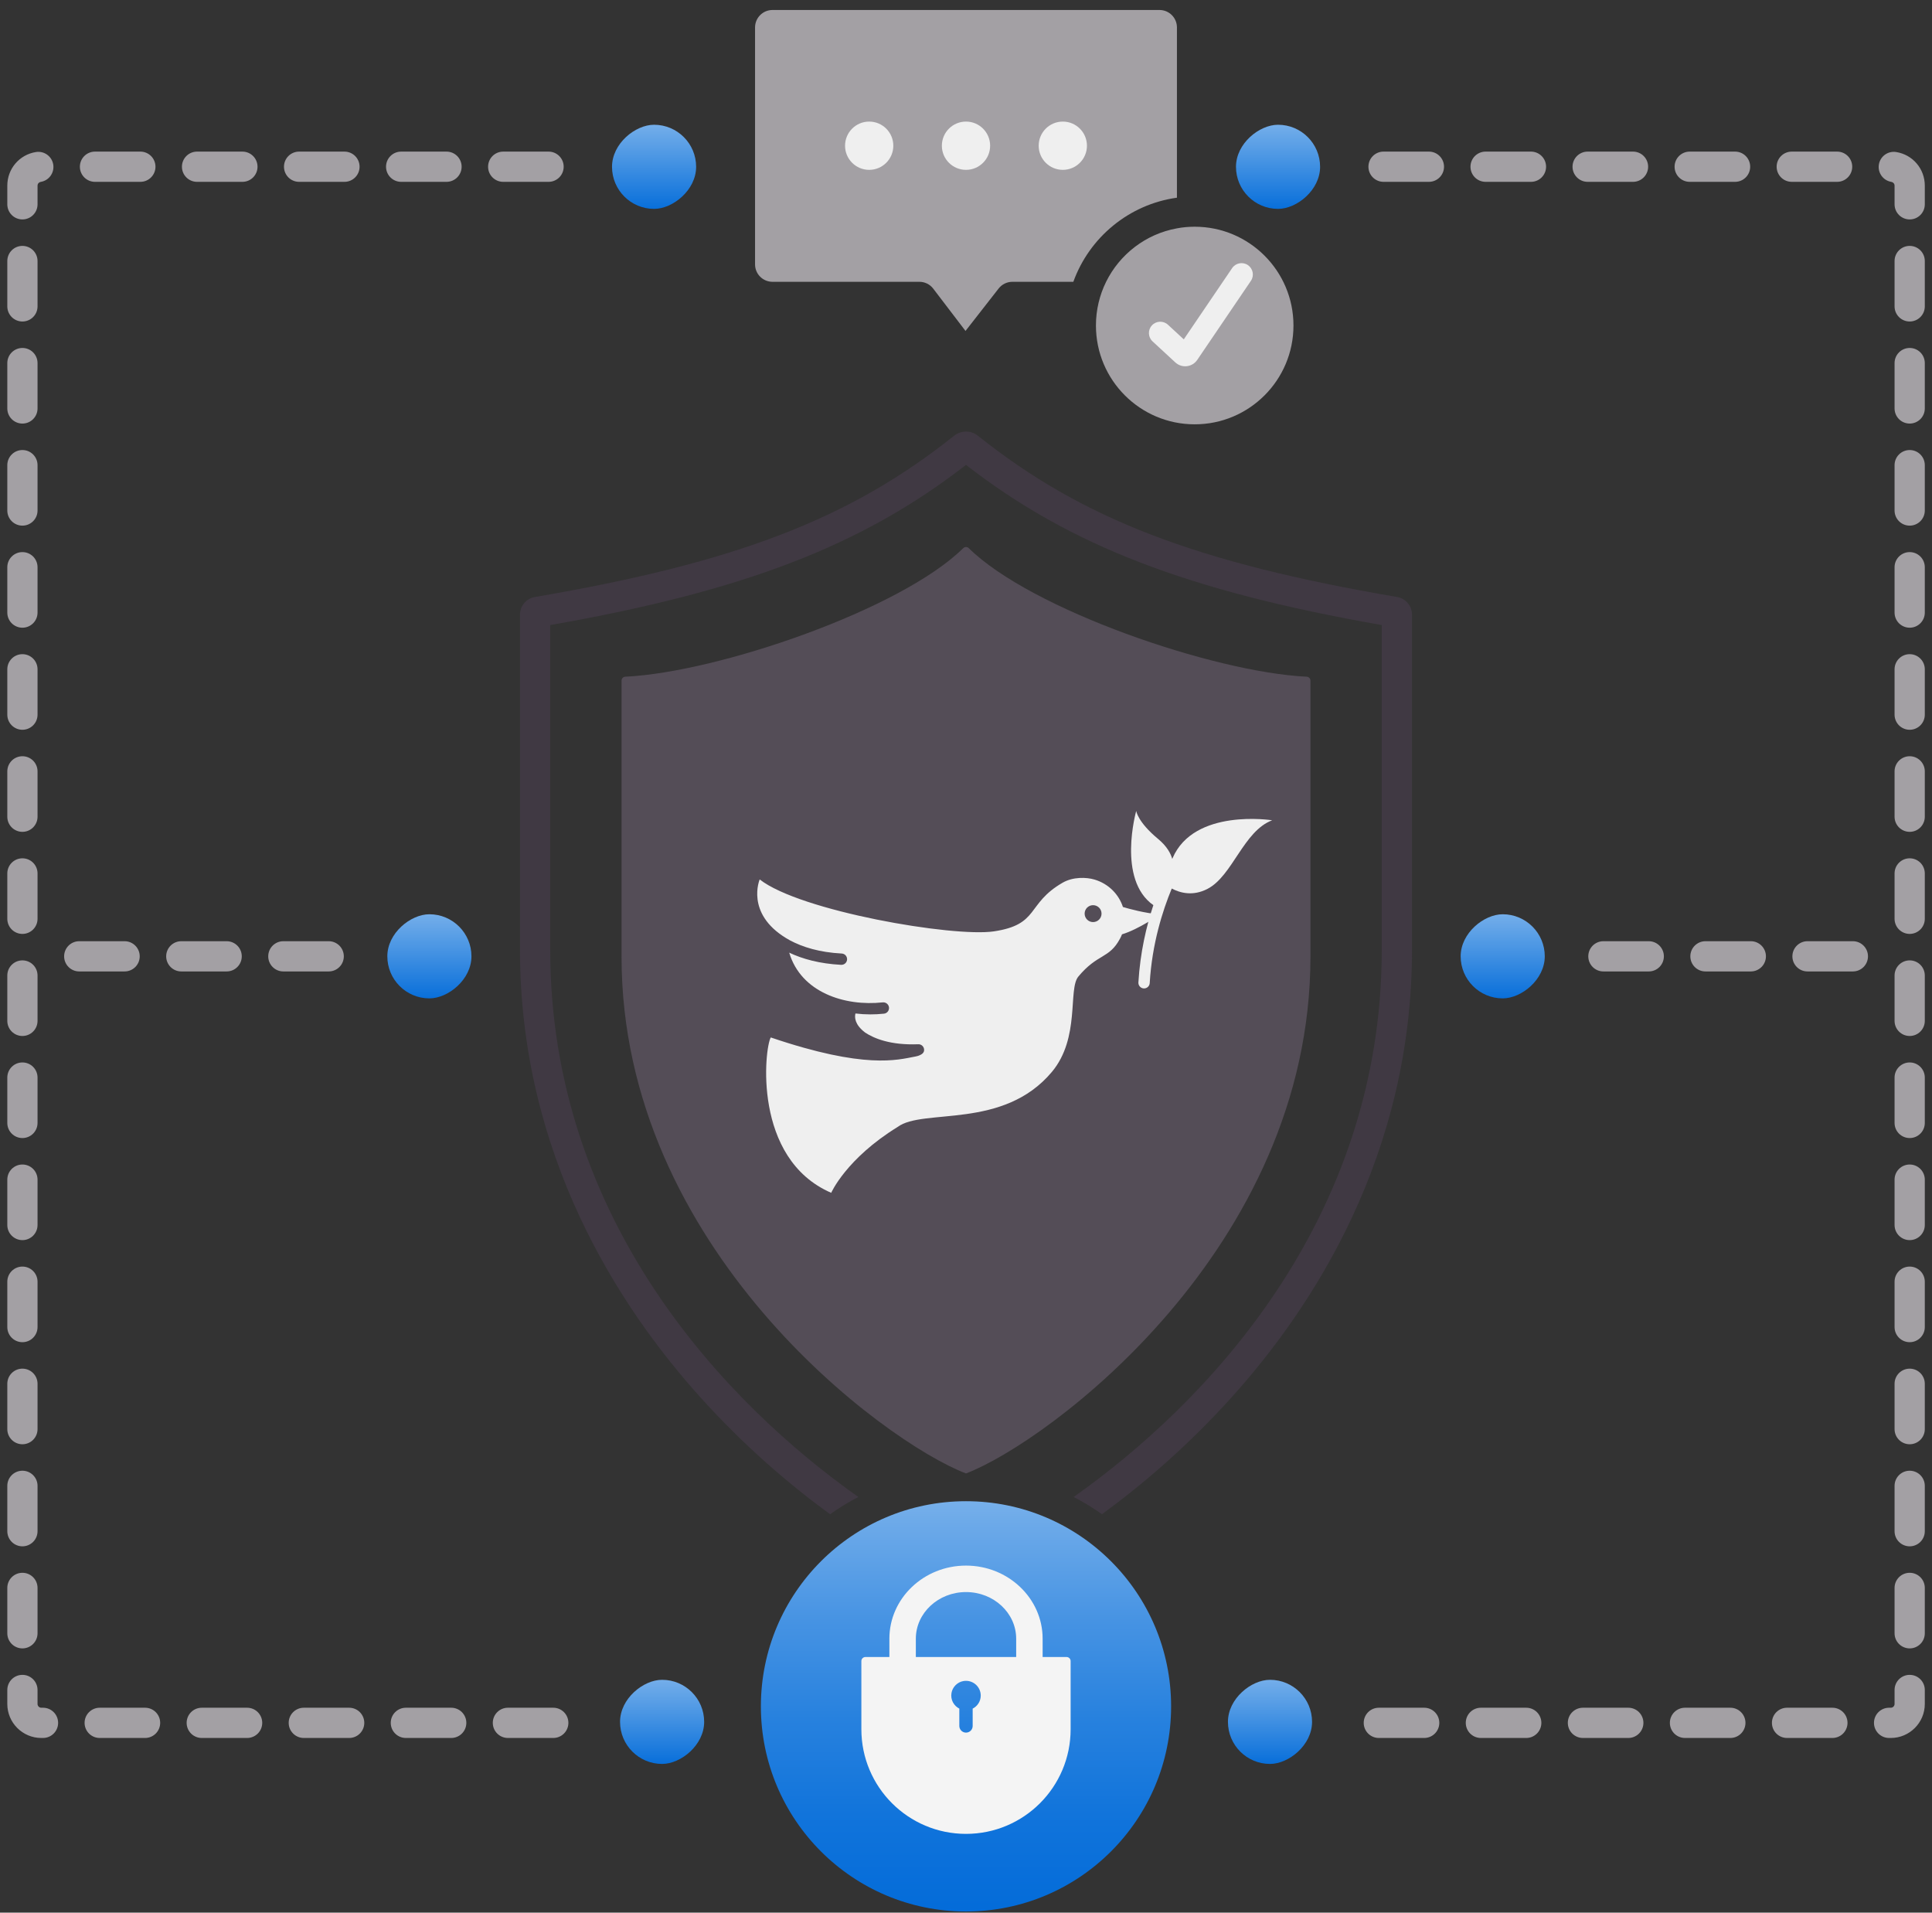
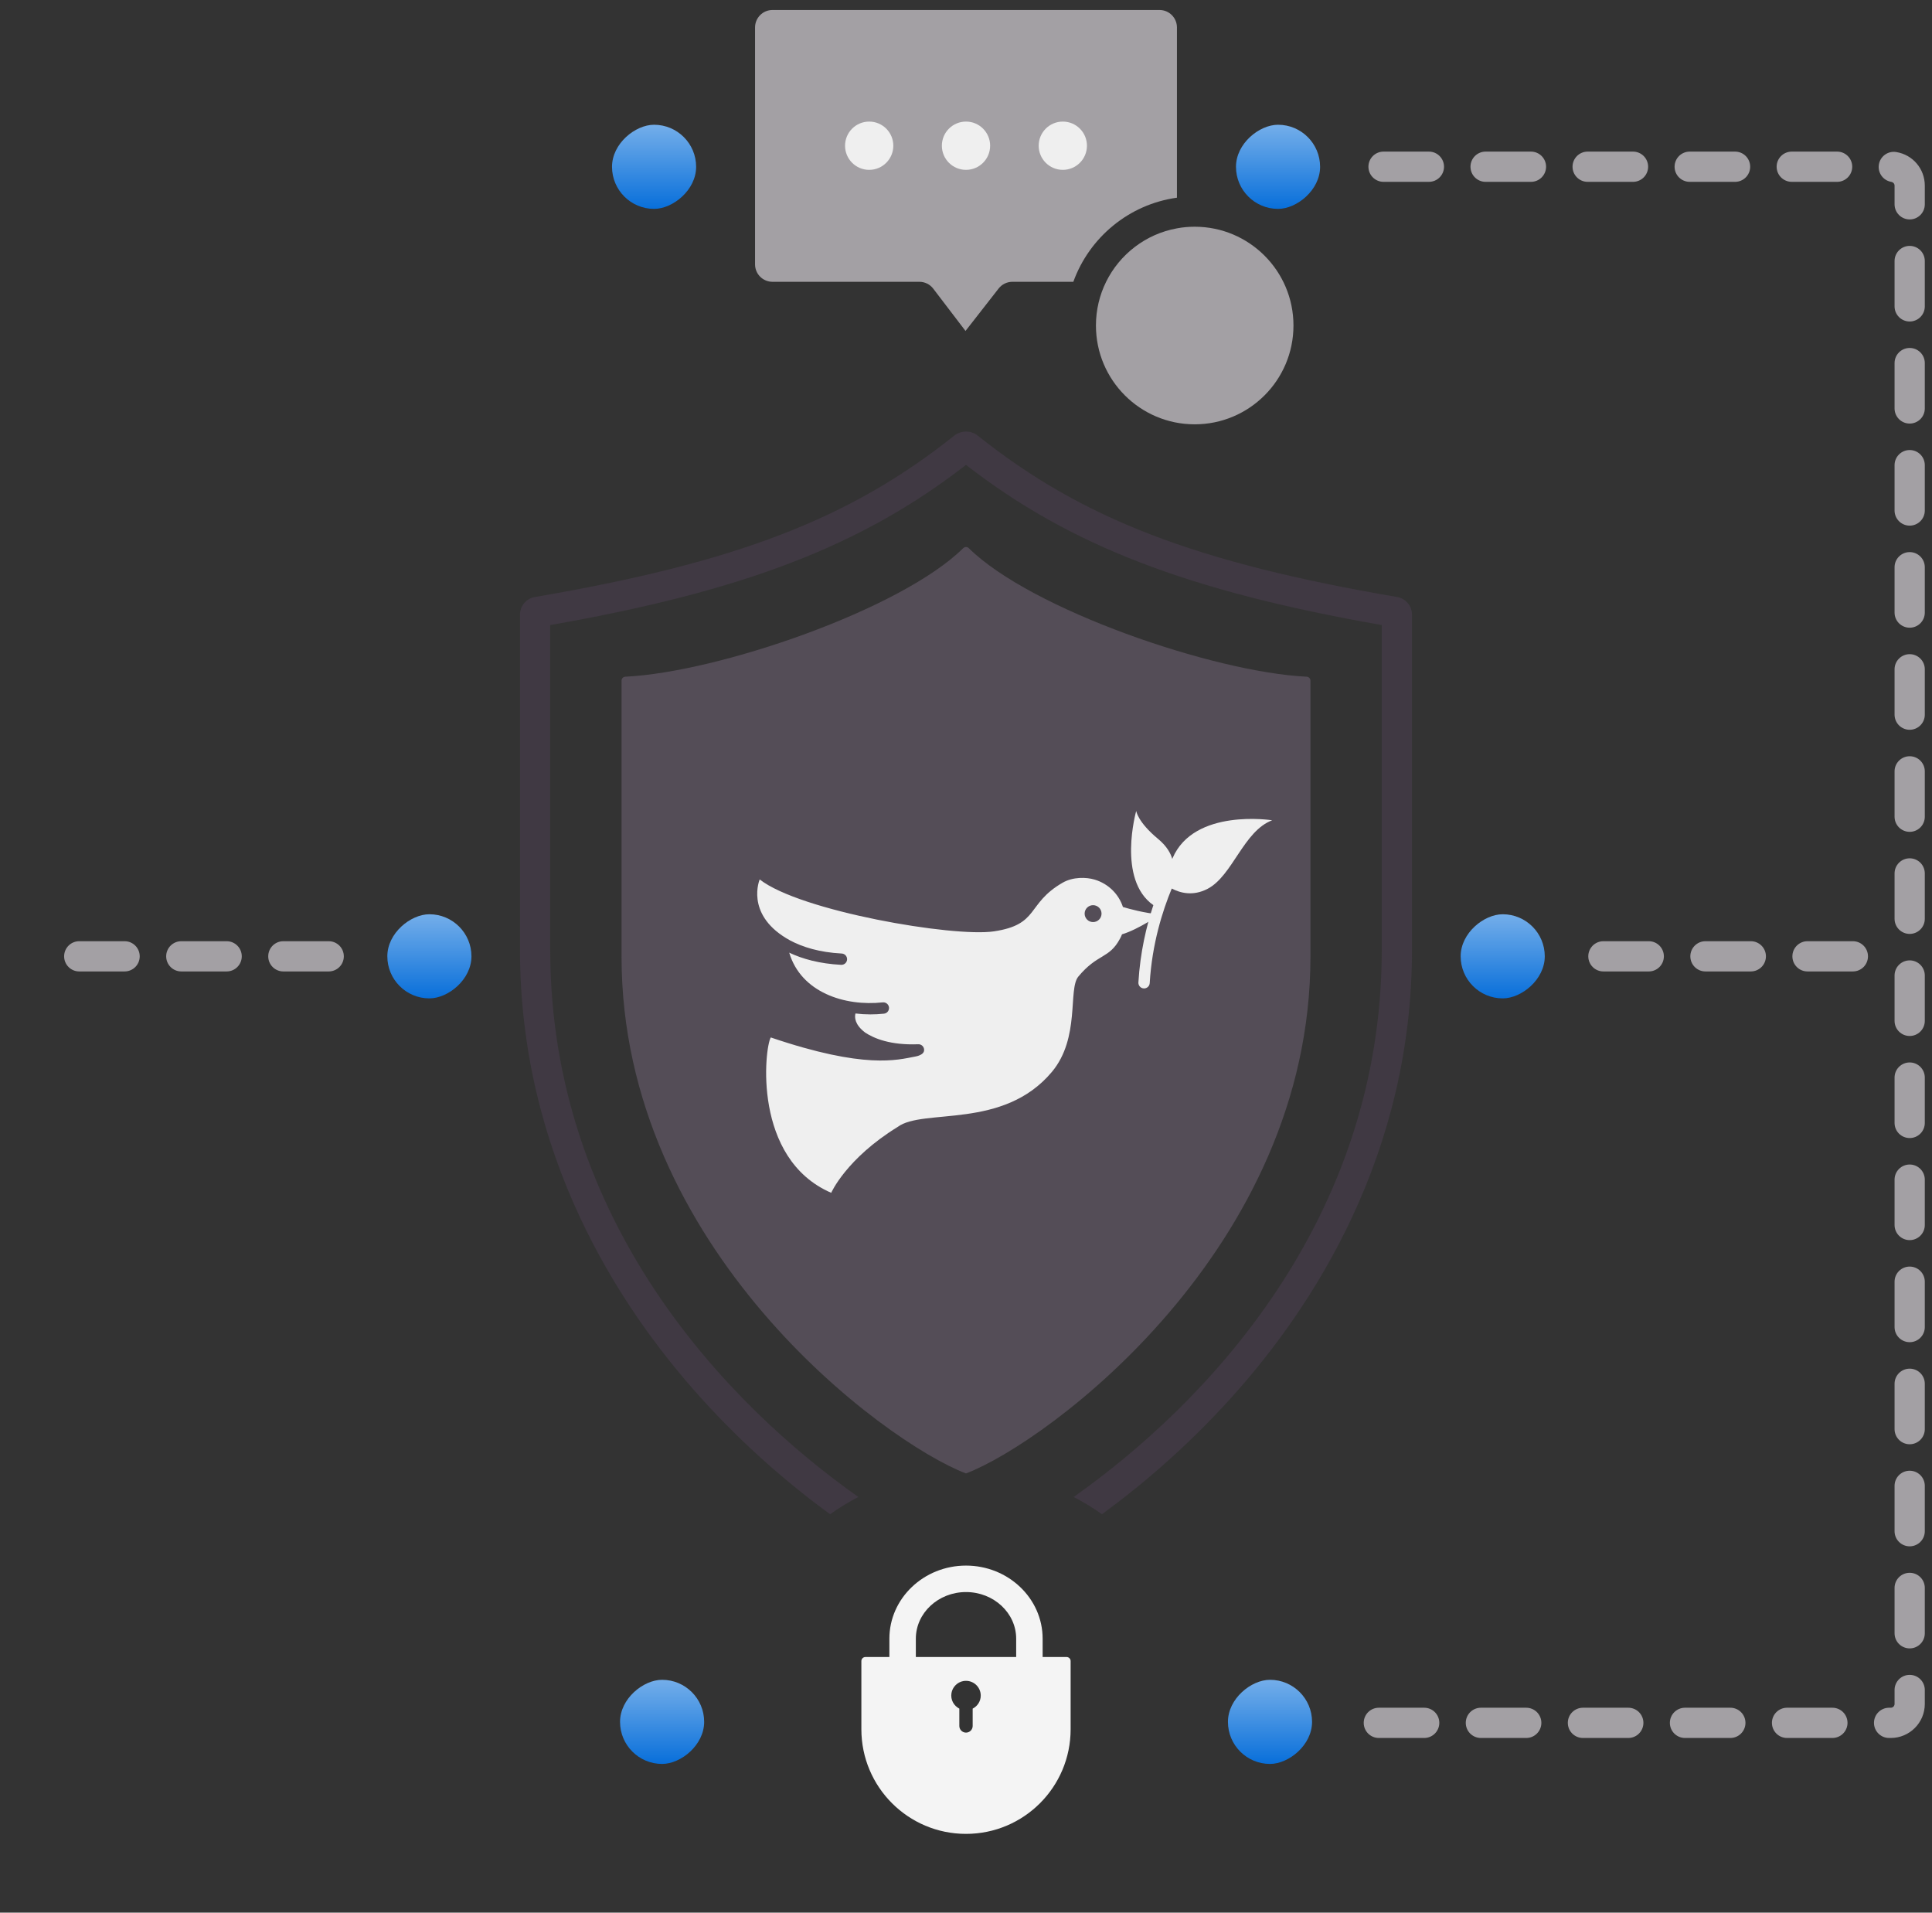
<svg xmlns="http://www.w3.org/2000/svg" xmlns:xlink="http://www.w3.org/1999/xlink" viewBox="0 0 511.151 505.947">
  <rect x="0" y="0" width="511.151" height="505.947" fill="#333333" stroke="none" />
  <defs>
    <linearGradient id="d" x1="255.575" y1="375.171" x2="255.575" y2="526.282" gradientUnits="userSpaceOnUse">
      <stop offset=".034" stop-color="#95c1ef" />
      <stop offset=".18" stop-color="#6daae9" />
      <stop offset=".355" stop-color="#4693e3" />
      <stop offset=".527" stop-color="#2781de" />
      <stop offset=".694" stop-color="#1174db" />
      <stop offset=".855" stop-color="#046cd9" />
      <stop offset="1" stop-color="#006ad9" />
    </linearGradient>
    <linearGradient id="f" x1="691.349" y1="173.551" x2="726.889" y2="173.551" gradientTransform="translate(-595.891 426.525) scale(1 -1)" gradientUnits="userSpaceOnUse">
      <stop offset="0" stop-color="#95c1ef" />
      <stop offset=".423" stop-color="#4e98e4" />
      <stop offset=".874" stop-color="#006ad9" />
    </linearGradient>
    <linearGradient id="g" x1="482.504" y1="232.995" x2="518.044" y2="232.995" gradientTransform="translate(-327.603 277.123) scale(1 -1)" xlink:href="#f" />
    <linearGradient id="h" x1="893.857" y1="235.12" x2="929.397" y2="235.12" gradientTransform="translate(-736.83 690.601) scale(1 -1)" xlink:href="#f" />
    <linearGradient id="i" x1="691.349" y1="-151.304" x2="726.889" y2="-151.304" gradientTransform="translate(-311.921 404.277)" xlink:href="#f" />
    <linearGradient id="j" x1="482.504" y1="-91.861" x2="518.044" y2="-91.861" gradientTransform="translate(-162.52 135.989)" xlink:href="#f" />
    <linearGradient id="k" x1="893.857" y1="-89.735" x2="929.397" y2="-89.735" gradientTransform="translate(-575.998 545.216)" xlink:href="#f" />
  </defs>
  <g id="a">
    <path d="M255.575,389.768c-21.731-8.3-91.131-59.559-91.131-136.688l-0-73.031c-0-.561,.434-1.016,.995-1.043,24.605-1.172,72.977-17.783,89.396-33.999,.415-.41,1.065-.41,1.48,0,16.419,16.216,64.791,32.827,89.396,33.999,.561,.027,.995,.482,.995,1.043l-0,73.031c0,77.129-69.399,128.388-91.131,136.688Z" style="fill:#544d57;" />
    <path d="M369.644,157.924c-53.23-9.09-83.3-20.65-110.93-42.66-1.85-1.47-4.43-1.47-6.28,0-27.63,22.01-57.69,33.57-110.92,42.66-2.28,.39-3.94,2.36-3.94,4.67v88.64c0,54.15,26.02,94.34,47.84,118.52,11.43,12.67,23.35,22.89,34.2,30.8,2.37-1.68,4.87-3.21,7.48-4.56-34.26-24.18-81.52-72.61-81.52-144.76v-85.89c51.23-8.98,82.5-21.02,110-42.37,27.51,21.35,58.78,33.39,110,42.37v85.89c0,72.15-47.26,120.58-81.52,144.76,2.62,1.35,5.12,2.87,7.49,4.56,10.84-7.91,22.76-18.13,34.19-30.8,21.83-24.18,47.84-64.37,47.84-118.52v-88.64c0-2.31-1.65-4.28-3.93-4.67Z" style="fill:#403943;" />
    <path d="M297.094,239.924c-1.08-3.32-3.76-6.13-7.5-7.25-2.17-.65-5.71-.76-8.46,.83-9.65,5.57-6.05,11.07-18.2,12.87-10.76,1.59-51.27-5.36-61.94-13.74,0,0-3.82,8.94,6.98,15.52,.17,.1,.89,.52,1.09,.63,3.3,1.75,7.73,3.14,13.63,3.45,.83,.04,1.46,.74,1.42,1.57-.04,.8-.7,1.42-1.5,1.42h-.08c-5.73-.3-10.23-1.56-13.73-3.22,3.12,10.52,14.68,14.25,24.75,13.15,.81-.08,1.56,.51,1.65,1.33,.09,.83-.5,1.57-1.33,1.66-1.19,.13-2.4,.19-3.61,.19-1.32,0-2.63-.08-3.94-.24-.26,1.08-.15,2.96,2.51,5,.02,.02,.03,.03,.05,.04,2.32,1.54,6.67,3.39,14.06,3.1,.82-.04,1.52,.62,1.55,1.44,.04,.8-.58,1.24-1.36,1.55-.24,.09-.57,.19-1.02,.27-4.65,.87-13.23,3.42-38.19-5.06-1.64,2.74-4.89,32.06,15.99,41.1,0,0,3.93-9.02,17.57-17.42,6.72-5.04,27.92,.83,40.81-14.56,7.57-9.04,4.21-21.87,7.01-25.23,5.11-6.15,8.14-4.63,11.02-10.03,.2-.38,.38-.76,.53-1.14,4.41-1.32,10.02-5.25,10.02-5.25-4.1-.37-8.13-1.48-9.78-1.98Zm-7.901,3.992c-1.229,0-2.231-1.001-2.231-2.243,0-1.229,1.001-2.231,2.231-2.231,1.242,0,2.243,1.001,2.243,2.231,0,1.242-1.001,2.243-2.243,2.243Z" style="fill:#efefef;" />
    <path d="M310.228,227.008l-.085,.199c-.399-1.419-1.387-3.336-3.759-5.301-5.425-4.493-5.774-7.403-5.774-7.403,0,0-5.138,18.149,4.534,24.933-1.84,5.551-3.487,12.506-3.957,20.441-.049,.827,.581,1.537,1.408,1.586,.03,.002,.061,.003,.09,.003,.788,0,1.449-.614,1.496-1.411,.615-10.382,3.392-19.132,5.831-25.014,2.168,1.147,5.573,2.107,9.459,.088,6.653-3.456,9.504-15.292,17.107-18.143,0,0-20.649-3.283-26.351,10.022Z" style="fill:#efefef;" />
  </g>
  <g id="b">
    <path d="M311.384,7.263V52.294c-12.69,1.76-23.18,10.52-27.41,22.25h-16.13c-1.43,0-2.77,.66-3.64,1.78l-8.76,11.22-8.53-11.18c-.87-1.15-2.23-1.82-3.67-1.82h-38.87c-2.54,0-4.61-2.06-4.61-4.61V7.263c0-2.55,2.07-4.62,4.61-4.62h102.4c2.55,0,4.61,2.07,4.61,4.62Z" style="fill:#a3a0a4;" />
    <g>
      <circle cx="229.961" cy="38.547" r="6.385" style="fill:#efefef;" />
      <circle cx="255.575" cy="38.547" r="6.385" style="fill:#efefef;" />
      <circle cx="281.19" cy="38.547" r="6.385" style="fill:#efefef;" />
    </g>
    <path d="M342.214,86.104c0,14.44-11.7,26.14-26.13,26.14-14.43,0-26.13-11.7-26.13-26.14,0-4.15,.97-8.07,2.69-11.56,3.6-7.28,10.49-12.65,18.74-14.14,1.52-.29,3.09-.43,4.7-.43,14.43,0,26.13,11.7,26.13,26.13Z" style="fill:#a3a0a4;" />
-     <path d="M330.156,70.124c-1.369-.931-3.236-.573-4.167,.797l-12.795,18.848-4.187-3.868c-1.217-1.125-3.116-1.049-4.239,.168-1.125,1.217-1.05,3.115,.167,4.239l6.015,5.556c.717,.664,1.651,1.026,2.617,1.026,.146,0,.294-.009,.441-.025,1.117-.128,2.12-.736,2.751-1.666l14.194-20.909c.931-1.371,.573-3.236-.798-4.167Z" style="fill:#efefef;" />
  </g>
  <g id="c">
-     <path d="M201.308,451.375c0,29.979,24.289,54.267,54.267,54.267,29.969,0,54.267-24.288,54.267-54.267,0-29.969-24.299-54.267-54.267-54.267-29.979,0-54.267,24.299-54.267,54.267Z" style="fill:url(#d);" />
+     <path d="M201.308,451.375Z" style="fill:url(#d);" />
    <g>
      <path d="M282.187,438.323h-53.217c-.597,0-1.077,.48-1.077,1.071v18.033c0,15.288,12.394,27.682,27.682,27.682s27.682-12.394,27.682-27.682v-18.033c0-.591-.48-1.071-1.071-1.071Zm-24.847,13.653v4.581c0,.487-.195,.928-.513,1.246s-.759,.519-1.252,.519c-.973,0-1.765-.792-1.765-1.765v-4.581c-1.441-.74-2.375-2.33-2.077-4.121,.266-1.583,1.551-2.888,3.128-3.167,2.466-.435,4.614,1.447,4.614,3.835,0,1.512-.87,2.81-2.135,3.452Z" style="fill:#f4f4f4;" />
      <path d="M255.576,414.141c-11.179,0-20.272,8.672-20.272,19.331v12.577h7v-12.577c0-6.8,5.954-12.331,13.272-12.331,7.319,0,13.273,5.531,13.273,12.331v12.073h7v-12.073c0-10.659-9.095-19.331-20.273-19.331Z" style="fill:#f4f4f4;" />
    </g>
  </g>
  <g id="e">
    <rect x="102.477" y="241.846" width="22.254" height="22.254" rx="11.127" ry="11.127" transform="translate(366.578 139.369) rotate(90)" style="fill:url(#f);" />
    <rect x="161.921" y="33.001" width="22.254" height="22.254" rx="11.127" ry="11.127" transform="translate(217.177 -128.92) rotate(90)" style="fill:url(#g);" />
    <rect x="164.047" y="444.354" width="22.254" height="22.254" rx="11.127" ry="11.127" transform="translate(630.655 280.307) rotate(90)" style="fill:url(#h);" />
    <rect x="386.447" y="241.846" width="22.254" height="22.254" rx="11.127" ry="11.127" transform="translate(650.548 -144.601) rotate(90)" style="fill:url(#i);" />
    <rect x="327.004" y="33.001" width="22.254" height="22.254" rx="11.127" ry="11.127" transform="translate(382.26 -294.003) rotate(90)" style="fill:url(#j);" />
    <rect x="324.878" y="444.354" width="22.254" height="22.254" rx="11.127" ry="11.127" transform="translate(791.487 119.476) rotate(90)" style="fill:url(#k);" />
-     <path d="M146.379,459.74h-12c-2.209,0-4-1.791-4-4s1.791-4,4-4h12c2.209,0,4,1.791,4,4s-1.791,4-4,4Zm-27,0h-12c-2.209,0-4-1.791-4-4s1.791-4,4-4h12c2.209,0,4,1.791,4,4s-1.791,4-4,4Zm-27,0h-12c-2.209,0-4-1.791-4-4s1.791-4,4-4h12c2.209,0,4,1.791,4,4s-1.791,4-4,4Zm-27,0h-12c-2.209,0-4-1.791-4-4s1.791-4,4-4h12c2.209,0,4,1.791,4,4s-1.791,4-4,4Zm-27,0h-12c-2.209,0-4-1.791-4-4s1.791-4,4-4h12c2.209,0,4,1.791,4,4s-1.791,4-4,4Zm-27,0h-.447c-4.962,0-9-4.037-9-9v-3.696c0-2.209,1.791-4,4-4s4,1.791,4,4v3.696c0,.552,.449,1,1,1h.447c2.209,0,4,1.791,4,4s-1.791,4-4,4Zm-5.447-23.696c-2.209,0-4-1.791-4-4v-12c0-2.209,1.791-4,4-4s4,1.791,4,4v12c0,2.209-1.791,4-4,4Zm0-27c-2.209,0-4-1.791-4-4v-12c0-2.209,1.791-4,4-4s4,1.791,4,4v12c0,2.209-1.791,4-4,4Zm0-27c-2.209,0-4-1.791-4-4v-12c0-2.209,1.791-4,4-4s4,1.791,4,4v12c0,2.209-1.791,4-4,4Zm0-27c-2.209,0-4-1.791-4-4v-12c0-2.209,1.791-4,4-4s4,1.791,4,4v12c0,2.209-1.791,4-4,4Zm0-27c-2.209,0-4-1.791-4-4v-12c0-2.209,1.791-4,4-4s4,1.791,4,4v12c0,2.209-1.791,4-4,4Zm0-27c-2.209,0-4-1.791-4-4v-12c0-2.209,1.791-4,4-4s4,1.791,4,4v12c0,2.209-1.791,4-4,4Zm0-27c-2.209,0-4-1.791-4-4v-12c0-2.209,1.791-4,4-4s4,1.791,4,4v12c0,2.209-1.791,4-4,4Zm0-27c-2.209,0-4-1.791-4-4v-12c0-2.209,1.791-4,4-4s4,1.791,4,4v12c0,2.209-1.791,4-4,4Zm0-27c-2.209,0-4-1.791-4-4v-12c0-2.209,1.791-4,4-4s4,1.791,4,4v12c0,2.209-1.791,4-4,4Zm0-27c-2.209,0-4-1.791-4-4v-12c0-2.209,1.791-4,4-4s4,1.791,4,4v12c0,2.209-1.791,4-4,4Zm0-27c-2.209,0-4-1.791-4-4v-12c0-2.209,1.791-4,4-4s4,1.791,4,4v12c0,2.209-1.791,4-4,4Zm0-27c-2.209,0-4-1.791-4-4v-12c0-2.209,1.791-4,4-4s4,1.791,4,4v12c0,2.209-1.791,4-4,4Zm0-27c-2.209,0-4-1.791-4-4v-12c0-2.209,1.791-4,4-4s4,1.791,4,4v12c0,2.209-1.791,4-4,4Zm0-27c-2.209,0-4-1.791-4-4v-12c0-2.209,1.791-4,4-4s4,1.791,4,4v12c0,2.209-1.791,4-4,4Zm0-27c-2.209,0-4-1.791-4-4v-4.942c0-4.447,3.185-8.185,7.572-8.887,2.184-.351,4.232,1.136,4.582,3.317,.349,2.182-1.136,4.233-3.317,4.582-.406,.065-.836,.433-.836,.987v4.942c0,2.209-1.791,4-4,4Zm139.201-9.942h-12c-2.209,0-4-1.791-4-4s1.791-4,4-4h12c2.209,0,4,1.791,4,4s-1.791,4-4,4Zm-27,0h-12c-2.209,0-4-1.791-4-4s1.791-4,4-4h12c2.209,0,4,1.791,4,4s-1.791,4-4,4Zm-27,0h-12c-2.209,0-4-1.791-4-4s1.791-4,4-4h12c2.209,0,4,1.791,4,4s-1.791,4-4,4Zm-27,0h-12c-2.209,0-4-1.791-4-4s1.791-4,4-4h12c2.209,0,4,1.791,4,4s-1.791,4-4,4Zm-27,0h-12c-2.209,0-4-1.791-4-4s1.791-4,4-4h12c2.209,0,4,1.791,4,4s-1.791,4-4,4Z" style="fill:#a3a0a4;" />
    <path d="M86.966,256.974h-12c-2.209,0-4-1.791-4-4s1.791-4,4-4h12c2.209,0,4,1.791,4,4s-1.791,4-4,4Zm-27,0h-12c-2.209,0-4-1.791-4-4s1.791-4,4-4h12c2.209,0,4,1.791,4,4s-1.791,4-4,4Zm-27,0h-12c-2.209,0-4-1.791-4-4s1.791-4,4-4h12c2.209,0,4,1.791,4,4s-1.791,4-4,4Z" style="fill:#a3a0a4;" />
    <path d="M500.247,459.74h-.447c-2.209,0-4-1.791-4-4s1.791-4,4-4h.447c.552,0,1-.448,1-1v-3.696c0-2.209,1.791-4,4-4s4,1.791,4,4v3.696c0,4.963-4.037,9-9,9Zm-15.447,0h-12c-2.209,0-4-1.791-4-4s1.791-4,4-4h12c2.209,0,4,1.791,4,4s-1.791,4-4,4Zm-27,0h-12c-2.209,0-4-1.791-4-4s1.791-4,4-4h12c2.209,0,4,1.791,4,4s-1.791,4-4,4Zm-27,0h-12c-2.209,0-4-1.791-4-4s1.791-4,4-4h12c2.209,0,4,1.791,4,4s-1.791,4-4,4Zm-27,0h-12c-2.209,0-4-1.791-4-4s1.791-4,4-4h12c2.209,0,4,1.791,4,4s-1.791,4-4,4Zm-27,0h-12c-2.209,0-4-1.791-4-4s1.791-4,4-4h12c2.209,0,4,1.791,4,4s-1.791,4-4,4Zm128.447-23.696c-2.209,0-4-1.791-4-4v-12c0-2.209,1.791-4,4-4s4,1.791,4,4v12c0,2.209-1.791,4-4,4Zm0-27c-2.209,0-4-1.791-4-4v-12c0-2.209,1.791-4,4-4s4,1.791,4,4v12c0,2.209-1.791,4-4,4Zm0-27c-2.209,0-4-1.791-4-4v-12c0-2.209,1.791-4,4-4s4,1.791,4,4v12c0,2.209-1.791,4-4,4Zm0-27c-2.209,0-4-1.791-4-4v-12c0-2.209,1.791-4,4-4s4,1.791,4,4v12c0,2.209-1.791,4-4,4Zm0-27c-2.209,0-4-1.791-4-4v-12c0-2.209,1.791-4,4-4s4,1.791,4,4v12c0,2.209-1.791,4-4,4Zm0-27c-2.209,0-4-1.791-4-4v-12c0-2.209,1.791-4,4-4s4,1.791,4,4v12c0,2.209-1.791,4-4,4Zm0-27c-2.209,0-4-1.791-4-4v-12c0-2.209,1.791-4,4-4s4,1.791,4,4v12c0,2.209-1.791,4-4,4Zm0-27c-2.209,0-4-1.791-4-4v-12c0-2.209,1.791-4,4-4s4,1.791,4,4v12c0,2.209-1.791,4-4,4Zm0-27c-2.209,0-4-1.791-4-4v-12c0-2.209,1.791-4,4-4s4,1.791,4,4v12c0,2.209-1.791,4-4,4Zm0-27c-2.209,0-4-1.791-4-4v-12c0-2.209,1.791-4,4-4s4,1.791,4,4v12c0,2.209-1.791,4-4,4Zm0-27c-2.209,0-4-1.791-4-4v-12c0-2.209,1.791-4,4-4s4,1.791,4,4v12c0,2.209-1.791,4-4,4Zm0-27c-2.209,0-4-1.791-4-4v-12c0-2.209,1.791-4,4-4s4,1.791,4,4v12c0,2.209-1.791,4-4,4Zm0-27c-2.209,0-4-1.791-4-4v-12c0-2.209,1.791-4,4-4s4,1.791,4,4v12c0,2.209-1.791,4-4,4Zm0-27c-2.209,0-4-1.791-4-4v-12c0-2.209,1.791-4,4-4s4,1.791,4,4v12c0,2.209-1.791,4-4,4Zm0-27c-2.209,0-4-1.791-4-4v-4.943c0-.554-.431-.922-.836-.987-2.182-.349-3.667-2.4-3.318-4.582,.35-2.181,2.4-3.667,4.582-3.317,4.388,.702,7.572,4.439,7.572,8.887v4.943c0,2.209-1.791,4-4,4Zm-19.2-9.943h-12c-2.209,0-4-1.791-4-4s1.791-4,4-4h12c2.209,0,4,1.791,4,4s-1.791,4-4,4Zm-27,0h-12c-2.209,0-4-1.791-4-4s1.791-4,4-4h12c2.209,0,4,1.791,4,4s-1.791,4-4,4Zm-27,0h-12c-2.209,0-4-1.791-4-4s1.791-4,4-4h12c2.209,0,4,1.791,4,4s-1.791,4-4,4Zm-27,0h-12c-2.209,0-4-1.791-4-4s1.791-4,4-4h12c2.209,0,4,1.791,4,4s-1.791,4-4,4Zm-27,0h-12c-2.209,0-4-1.791-4-4s1.791-4,4-4h12c2.209,0,4,1.791,4,4s-1.791,4-4,4Z" style="fill:#a3a0a4;" />
    <path d="M490.214,256.974h-12c-2.209,0-4-1.791-4-4s1.791-4,4-4h12c2.209,0,4,1.791,4,4s-1.791,4-4,4Zm-27,0h-12c-2.209,0-4-1.791-4-4s1.791-4,4-4h12c2.209,0,4,1.791,4,4s-1.791,4-4,4Zm-27,0h-12c-2.209,0-4-1.791-4-4s1.791-4,4-4h12c2.209,0,4,1.791,4,4s-1.791,4-4,4Z" style="fill:#a3a0a4;" />
  </g>
</svg>